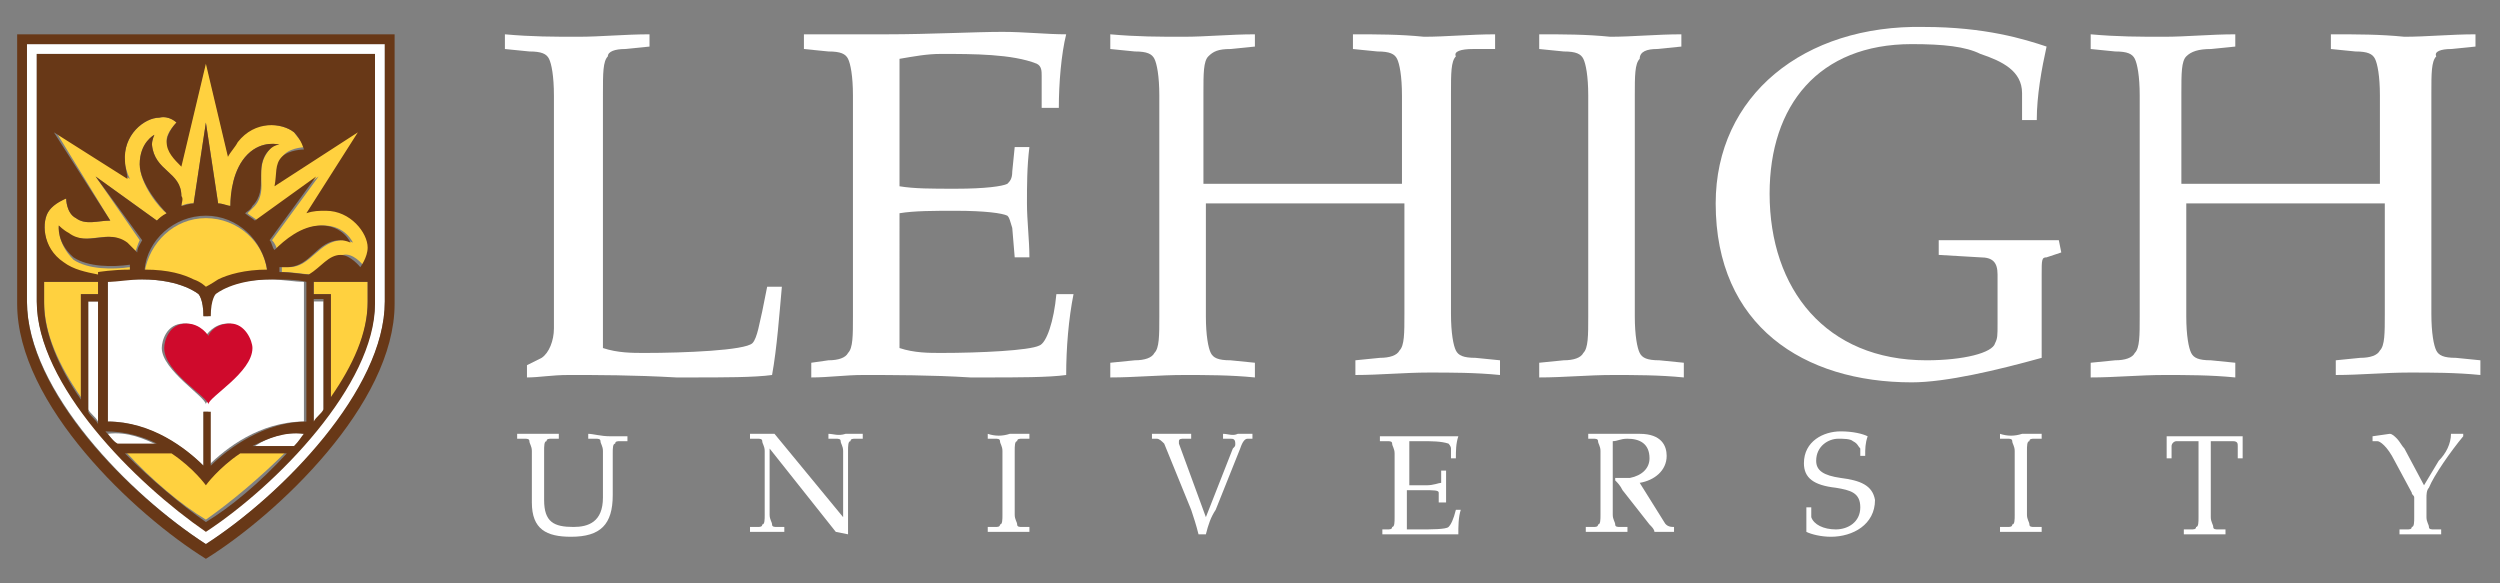
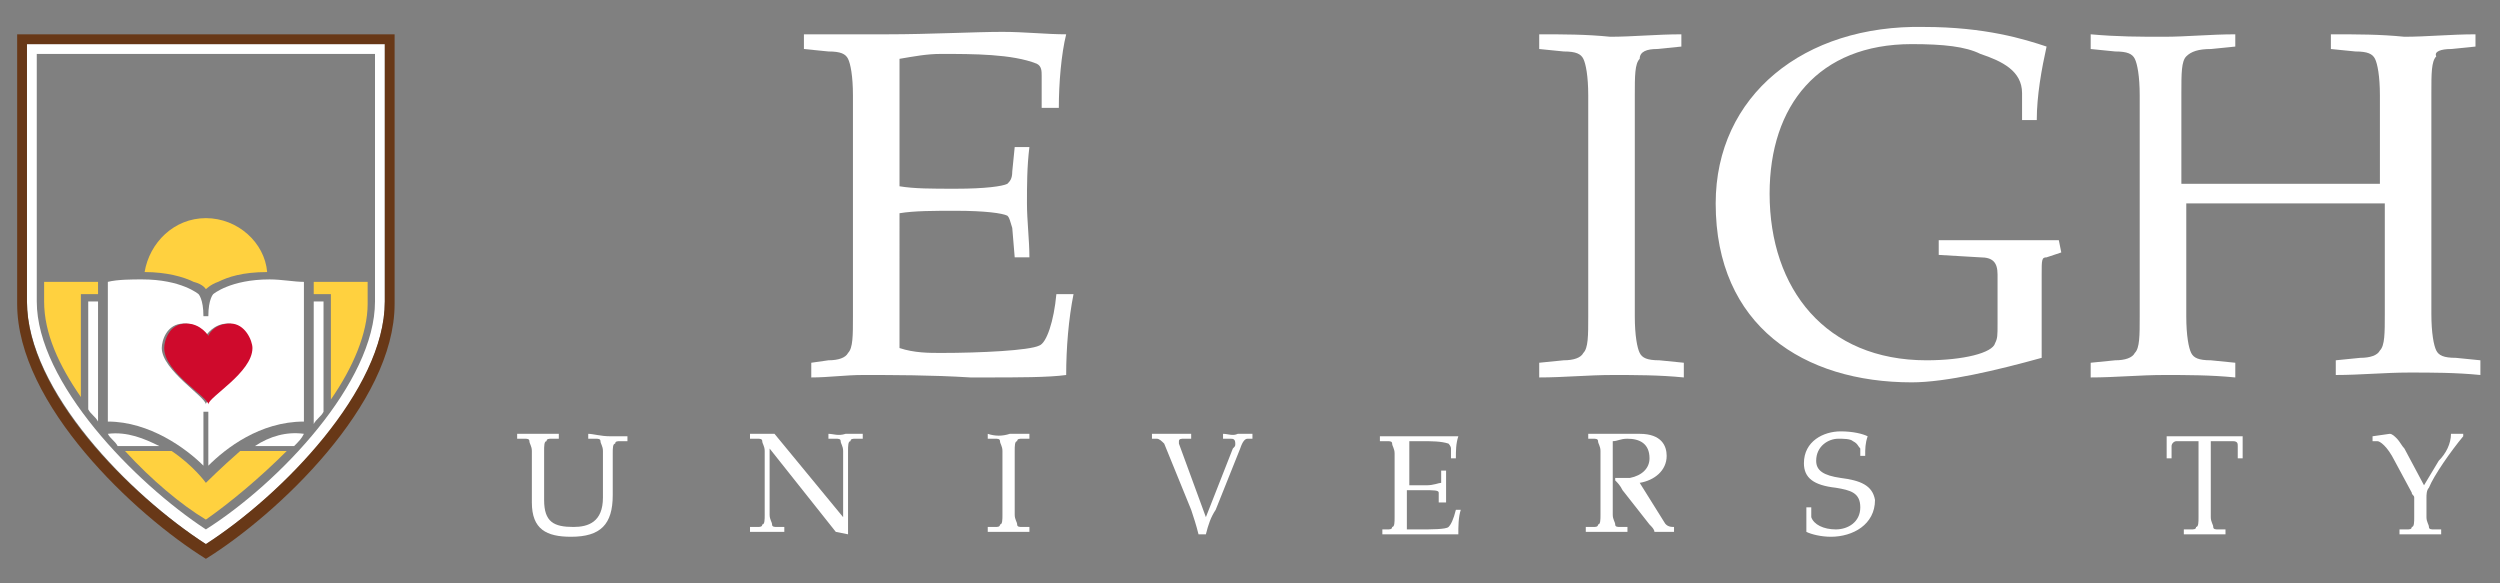
<svg xmlns="http://www.w3.org/2000/svg" version="1.1" id="Layer_1" x="0px" y="0px" viewBox="0 0 102 23.8" style="enable-background:new 0 0 102 23.8;" xml:space="preserve">
  <rect x="0" y="0" width="102" height="23.8" fill="#808080" stroke="none" />
  <style type="text/css">
	.st0{fill:#FFFFFF;}
	.st1{fill:#FFD13F;}
	.st2{fill:#CF0A2C;}
	.st3{fill:#683817;}
</style>
  <path class="st0" d="M15.3,12.3c0,3.3-3.9,7.4-6.9,9.3c-2.9-1.9-6.9-6-6.9-9.3V2.2h13.8C15.3,2.2,15.3,12.3,15.3,12.3z M1.1,1.8  v10.5c0,3.6,4.2,7.9,7.3,9.9c3.1-2,7.3-6.2,7.3-9.9V1.8H1.1" />
  <path class="st0" d="M4,12.3H3.6v4.4C3.7,16.9,3.9,17,4,17.2V12.3z" />
  <path class="st0" d="M10.4,18.2H12c0.2-0.2,0.3-0.3,0.4-0.5C11.7,17.6,11,17.8,10.4,18.2" />
  <path class="st0" d="M13.2,12.3h-0.4v5c0.1-0.2,0.3-0.3,0.4-0.5V12.3z" />
  <path class="st0" d="M6.5,18.2c-0.6-0.3-1.3-0.6-2.1-0.5c0.1,0.2,0.3,0.3,0.4,0.5H6.5z" />
  <path class="st0" d="M6.6,14.2c0-0.3,0.2-1,0.9-1s0.9,0.5,0.9,0.5s0.3-0.5,0.9-0.5s0.9,0.7,0.9,1c0,1-1.8,2-1.8,2.3  C8.4,16.2,6.6,15.1,6.6,14.2 M8.3,16.8h0.2V19c0.7-0.7,2.1-1.8,3.9-1.8v-5.7c-0.4,0-0.9-0.1-1.4-0.1c-1.6,0-2.3,0.6-2.3,0.6  s-0.2,0.2-0.2,0.9H8.3c0-0.7-0.2-0.9-0.2-0.9s-0.7-0.6-2.3-0.6c-0.4,0-1,0-1.4,0.1v5.7c1.7,0,3.2,1.1,3.9,1.8V16.8" />
-   <path class="st1" d="M14.8,10.8c0,0,0.3-0.4,0.3-0.8c0-0.6-0.7-1.5-1.7-1.5c-0.3,0-0.5,0.1-0.8,0.1l2.1-3.3l-3.4,2.2  c0-0.4,0-0.9,0.3-1.2C11.9,6,12.5,6,12.5,6S12.2,5.7,12,5.4C11.5,5,10.4,4.9,9.7,5.7C9.5,5.9,9.4,6.1,9.3,6.3L8.4,2.5l-1,4.2  c-0.3-0.3-0.6-0.6-0.6-1C6.8,5.4,7.2,5,7.2,5S6.9,4.7,6.5,4.8C5.9,4.8,5,5.5,5.1,6.6c0,0.2,0.1,0.5,0.2,0.7l-3-1.9L4.5,9  C4,9,3.5,9.2,3.1,8.9C2.7,8.7,2.7,8.1,2.7,8.1S2.3,8.2,2,8.6C1.7,9,1.7,10.1,2.6,10.8C3,11,3.5,11.2,4,11.3v-0.1  c0,0,0.7-0.1,1.3-0.1c0-0.1,0-0.1,0-0.2C4.6,11,3.6,11,3,10.6C2.3,9.9,2.4,9.2,2.4,9.2s0.1,0.2,0.3,0.3c0.8,0.6,1.7-0.2,2.4,0.4  c0.2,0.1,0.3,0.3,0.4,0.4c0.1-0.2,0.1-0.3,0.2-0.5L3.9,7.2L6.4,9c0.1-0.1,0.3-0.2,0.4-0.3c-0.3-0.2-1.1-1.2-1.1-2  c0-0.9,0.6-1.2,0.6-1.2S6.2,5.7,6.2,5.9C6.3,7,7.4,7,7.4,8c0,0.2,0,0.3,0,0.4c0.2-0.1,0.3-0.1,0.5-0.1L8.4,5l0.5,3.3  c0.2,0,0.3,0.1,0.5,0.1c0-0.5,0.1-1.5,0.7-2.1c0.6-0.6,1.3-0.4,1.3-0.4s-0.3,0-0.4,0.2c-0.7,0.8,0,1.6-0.6,2.3  c-0.1,0.1-0.2,0.2-0.3,0.3c0.1,0.1,0.3,0.2,0.4,0.3L13,7.2l-1.9,2.6c0.1,0.1,0.2,0.3,0.2,0.4c0.4-0.4,1-1,1.9-1s1.2,0.7,1.2,0.7  S14.2,9.8,14,9.8c-1,0-1.3,1.1-2.2,1.1c-0.1,0-0.2,0-0.3,0c0,0.1,0,0.1,0,0.2c0.5,0,1,0.1,1.2,0.1c0.5-0.3,0.8-0.8,1.3-0.8  C14.4,10.3,14.8,10.8,14.8,10.8" />
  <path class="st1" d="M12.8,12h0.7v4.3c0.9-1.3,1.5-2.7,1.5-3.9v-0.9h-2.2V12z" />
  <path class="st1" d="M1.8,12.3c0,1.3,0.6,2.6,1.5,3.9V12H4v-0.5H1.8V12.3z" />
  <path class="st1" d="M8.4,11.8c0,0,0.2-0.2,0.5-0.3c0.4-0.2,1-0.4,2-0.4c-0.1-1.2-1.2-2.2-2.5-2.2s-2.3,1-2.5,2.2  c0.9,0,1.6,0.2,2,0.4C8.3,11.6,8.4,11.8,8.4,11.8" />
  <path class="st1" d="M8.4,19.7c0,0-0.5-0.7-1.4-1.3H5.1c1.1,1.2,2.3,2.2,3.3,2.8c1-0.7,2.2-1.7,3.3-2.8H9.8  C9,19.1,8.4,19.7,8.4,19.7" />
  <path class="st2" d="M9.4,13.2c-0.7,0-0.9,0.5-0.9,0.5s-0.3-0.5-0.9-0.5c-0.7,0-0.9,0.7-0.9,1c0,1,1.8,2,1.8,2.3  c0-0.3,1.8-1.3,1.8-2.3C10.3,13.9,10,13.2,9.4,13.2" />
  <path class="st3" d="M15.7,12.3c0,3.6-4.2,7.9-7.3,9.9c-3.1-2-7.3-6.2-7.3-9.9V1.8h14.6V12.3z M0.7,1.4v11c0,4.1,4.8,8.6,7.7,10.4  c2.9-1.8,7.7-6.3,7.7-10.4v-11L0.7,1.4" />
-   <path class="st3" d="M7,18.5c0.9,0.6,1.4,1.3,1.4,1.3s0.5-0.7,1.4-1.3h1.9c-1.1,1.2-2.3,2.2-3.3,2.8c-1-0.7-2.2-1.7-3.3-2.8H7z   M4.3,17.6c0.8,0,1.5,0.2,2.1,0.5H4.8C4.6,18,4.5,17.8,4.3,17.6 M3.6,12.3H4v5c-0.1-0.2-0.3-0.3-0.4-0.5V12.3 M3.3,16.3  c-0.9-1.3-1.5-2.7-1.5-3.9v-0.9H4V12H3.3V16.3 M2,8.6c0.2-0.3,0.7-0.5,0.7-0.5s0,0.6,0.4,0.8C3.5,9.2,4,9,4.5,9L2.2,5.4l3,1.9  c0-0.2-0.1-0.5-0.1-0.7C5,5.5,5.9,4.8,6.5,4.8C6.9,4.7,7.2,5,7.2,5S6.8,5.4,6.8,5.8s0.3,0.7,0.6,1l1-4.2l0.9,3.8  C9.4,6.2,9.6,6,9.7,5.8C10.4,4.9,11.5,5,12,5.4c0.3,0.3,0.4,0.7,0.4,0.7s-0.6,0-0.9,0.3c-0.3,0.3-0.2,0.7-0.3,1.2l3.4-2.2l-2.1,3.3  c0.3-0.1,0.5-0.1,0.8-0.1c1,0,1.7,0.9,1.7,1.5c0,0.4-0.3,0.8-0.3,0.8s-0.4-0.5-0.8-0.5c-0.5,0-0.8,0.5-1.3,0.8  c-0.2,0-0.7-0.1-1.2-0.1c0-0.1,0-0.1,0-0.2c0.1,0,0.2,0,0.3,0c1,0,1.2-1.1,2.2-1.1c0.2,0,0.4,0.1,0.4,0.1S14,9.2,13.1,9.2  c-0.8,0-1.5,0.6-1.9,1c-0.1-0.1-0.1-0.3-0.2-0.4l1.9-2.6L10.4,9c-0.1-0.1-0.3-0.2-0.4-0.3c0.1-0.1,0.2-0.1,0.3-0.3  c0.7-0.7,0-1.6,0.7-2.3c0.2-0.2,0.4-0.2,0.4-0.2s-0.7-0.2-1.3,0.4C9.5,6.9,9.4,7.9,9.4,8.4c-0.1,0-0.3-0.1-0.5-0.1L8.4,5L7.9,8.3  c-0.2,0-0.4,0.1-0.5,0.1c0-0.1,0.1-0.3,0-0.4c0-1-1.1-1-1.2-2.1c0-0.2,0.1-0.4,0.1-0.4S5.7,5.8,5.7,6.7c0,0.8,0.9,1.8,1.1,2  C6.6,8.8,6.5,8.9,6.4,9L3.9,7.2l1.9,2.6c-0.1,0.2-0.2,0.3-0.2,0.5C5.4,10.1,5.3,10,5.2,9.9c-0.8-0.6-1.6,0.2-2.4-0.4  C2.6,9.4,2.4,9.2,2.4,9.2S2.3,9.9,3,10.5c0.6,0.4,1.6,0.4,2.3,0.3c0,0.1,0,0.1,0,0.2C4.6,11,4,11.1,4,11.1v0.1  c-0.5-0.1-1-0.2-1.4-0.5C1.7,10.1,1.7,9,2,8.6 M15,12.3c0,1.3-0.6,2.6-1.5,3.9V12h-0.7v-0.5H15V12.3 M13.2,16.7  c-0.1,0.2-0.3,0.3-0.4,0.5v-5h0.4V16.7 M5.9,11C6,9.8,7.1,8.8,8.4,8.8s2.3,1,2.5,2.2c-0.9,0-1.6,0.2-2,0.4c-0.3,0.2-0.5,0.3-0.5,0.3  s-0.2-0.2-0.5-0.3C7.5,11.2,6.9,11,5.9,11 M8.3,16.8V19c-0.7-0.7-2.1-1.8-3.9-1.8v-5.7c0.4,0,0.9-0.1,1.4-0.1c1.6,0,2.3,0.6,2.3,0.6  s0.2,0.2,0.2,0.9h0.3c0-0.7,0.2-0.9,0.2-0.9s0.7-0.6,2.3-0.6c0.4,0,1,0,1.4,0.1v5.7c-1.7,0-3.2,1.1-3.9,1.8v-2.2H8.3 M12,18.2h-1.7  c0.6-0.3,1.3-0.6,2.1-0.5C12.3,17.8,12.2,18,12,18.2 M8.4,21.7c2.9-1.9,6.9-6,6.9-9.3V2.2H1.5v10.1C1.5,15.7,5.5,19.7,8.4,21.7" />
  <path class="st0" d="M24,17.7v0.2h0.3c0.1,0,0.2,0,0.2,0.1s0.1,0.2,0.1,0.4v1.9c0,1-0.6,1.2-1.2,1.2c-0.8,0-1.2-0.2-1.2-1.1v-2  c0-0.2,0-0.4,0.1-0.4c0-0.1,0.1-0.1,0.2-0.1h0.3v-0.2c-0.3,0-0.6,0-0.8,0c-0.3,0-0.6,0-0.9,0v0.2h0.3c0.1,0,0.2,0,0.2,0.1  s0.1,0.2,0.1,0.4v2.1c0,1.1,0.6,1.4,1.6,1.4c1.2,0,1.7-0.5,1.7-1.7v-1.7c0-0.2,0-0.4,0.1-0.4c0-0.1,0.1-0.1,0.2-0.1h0.3v-0.2  c-0.3,0-0.5,0-0.7,0C24.5,17.8,24.2,17.7,24,17.7" />
  <path class="st0" d="M33.8,17.7v0.2h0.3c0.1,0,0.2,0,0.2,0.1s0.1,0.2,0.1,0.4v2.7l0,0l-2.8-3.4c-0.1,0-0.2,0-0.3,0  c-0.2,0-0.4,0-0.7,0v0.2h0.3c0.1,0,0.2,0,0.2,0.1s0.1,0.2,0.1,0.4V21c0,0.2,0,0.4-0.1,0.4c0,0.1-0.1,0.1-0.2,0.1h-0.3v0.2  c0.2,0,0.5,0,0.7,0s0.4,0,0.7,0v-0.2h-0.3c-0.1,0-0.2,0-0.2-0.1s-0.1-0.2-0.1-0.4v-2.7l0,0l2.7,3.4l0.5,0.1c0-0.1,0-0.1,0-0.2v-3.2  c0-0.2,0-0.4,0.1-0.4c0-0.1,0.1-0.1,0.2-0.1h0.3v-0.2c-0.3,0-0.5,0-0.7,0C34.2,17.8,34,17.7,33.8,17.7" />
  <path class="st0" d="M40.3,17.7v0.2h0.3c0.1,0,0.2,0,0.2,0.1s0.1,0.2,0.1,0.4V21c0,0.2,0,0.4-0.1,0.4c0,0.1-0.1,0.1-0.2,0.1h-0.3  v0.2c0.3,0,0.6,0,0.9,0c0.3,0,0.5,0,0.8,0v-0.2h-0.3c-0.1,0-0.2,0-0.2-0.1s-0.1-0.2-0.1-0.4v-2.6c0-0.2,0-0.4,0.1-0.4  c0-0.1,0.1-0.1,0.2-0.1H42v-0.2c-0.3,0-0.6,0-0.8,0C40.9,17.8,40.6,17.8,40.3,17.7" />
  <path class="st0" d="M49.9,17.7v0.2h0.3c0.1,0,0.2,0,0.2,0.2c0,0.1,0,0.1-0.1,0.2l-1.1,2.8l-1.1-3c0,0,0,0,0-0.1s0.1-0.1,0.2-0.1  h0.3v-0.2c-0.3,0-0.5,0-0.8,0s-0.5,0-0.8,0v0.2h0.2c0.1,0,0.2,0.1,0.3,0.2l1.1,2.7c0.1,0.3,0.2,0.6,0.3,1h0.3c0.1-0.4,0.2-0.7,0.4-1  l1-2.5c0.1-0.3,0.2-0.4,0.3-0.4h0.2v-0.2c-0.2,0-0.4,0-0.6,0C50.3,17.8,50.1,17.7,49.9,17.7" />
  <path class="st0" d="M59.1,21.5c-0.1,0.1-0.7,0.1-1.2,0.1c-0.2,0-0.3,0-0.5,0V20c0.2,0,0.4,0,0.7,0c0.4,0,0.6,0,0.6,0.1v0.1v0.3H59  c0-0.2,0-0.4,0-0.6s0-0.4,0-0.7h-0.2v0.3c0,0.1,0,0.1,0,0.2c-0.1,0-0.3,0.1-0.6,0.1s-0.5,0-0.7,0V18c0.2,0,0.3,0,0.5,0  c0.4,0,0.8,0,1.1,0.1c0,0,0.1,0.1,0.1,0.2v0.4h0.2c0-0.3,0-0.6,0.1-0.9c-0.2,0-0.5,0-0.8,0s-0.9,0-1.4,0c-0.2,0-0.3,0-0.5,0  s-0.3,0-0.5,0V18h0.3c0.1,0,0.2,0,0.2,0.1s0.1,0.2,0.1,0.4v2.6c0,0.2,0,0.4-0.1,0.4c0,0.1-0.1,0.1-0.2,0.1h-0.2v0.2  c0.2,0,0.4,0,0.6,0c0.4,0,0.8,0,1.3,0h0.2c0.4,0,0.7,0,1,0c0-0.3,0-0.7,0.1-1h-0.2C59.3,21.2,59.2,21.4,59.1,21.5" />
  <path class="st0" d="M66.9,19.7c0.6-0.1,1.1-0.5,1.1-1.1c0-0.4-0.2-0.9-1.1-0.9h-0.1c-0.3,0-0.7,0-1,0s-0.7,0-1,0v0.2H65  c0.1,0,0.2,0,0.2,0.1s0.1,0.2,0.1,0.4V21c0,0.2,0,0.4-0.1,0.4c0,0.1-0.1,0.1-0.2,0.1h-0.3v0.2c0.3,0,0.6,0,0.9,0s0.5,0,0.8,0v-0.2  h-0.3c-0.1,0-0.2,0-0.2-0.1s-0.1-0.2-0.1-0.4v-3c0.2,0,0.3-0.1,0.6-0.1c0.5,0,0.9,0.2,0.9,0.8c0,0.4-0.3,0.7-0.8,0.8  c-0.1,0-0.2,0-0.4,0c-0.1,0-0.1,0-0.2,0v0.1c0.1,0.1,0.2,0.2,0.3,0.4l1.1,1.4c0.1,0.1,0.2,0.2,0.2,0.3c0.1,0,0.3,0,0.4,0  s0.3,0,0.4,0v-0.2c-0.1,0-0.3,0-0.4-0.2L66.9,19.7z" />
  <path class="st0" d="M75.1,19.5c-0.7-0.1-1-0.3-1-0.7c0-0.6,0.5-0.9,0.9-0.9c0.2,0,0.5,0,0.6,0.1c0.2,0.1,0.2,0.2,0.3,0.3v0.3h0.2  c0-0.3,0-0.5,0.1-0.8c-0.2-0.1-0.6-0.2-1.1-0.2c-0.7,0-1.5,0.4-1.5,1.3c0,0.6,0.4,0.9,1.3,1c0.6,0.1,1,0.2,1,0.8  c0,0.6-0.5,0.9-1,0.9s-0.9-0.2-1-0.5v-0.4h-0.2V21c0,0.2,0,0.4,0,0.7c0.2,0.1,0.6,0.2,1,0.2c0.9,0,1.8-0.5,1.8-1.5  C76.4,19.8,75.9,19.6,75.1,19.5" />
-   <path class="st0" d="M81.6,17.7v0.2h0.3c0.1,0,0.2,0,0.2,0.1s0.1,0.2,0.1,0.4V21c0,0.2,0,0.4-0.1,0.4c0,0.1-0.1,0.1-0.2,0.1h-0.3  v0.2c0.3,0,0.6,0,0.9,0s0.5,0,0.8,0v-0.2H83c-0.1,0-0.2,0-0.2-0.1s-0.1-0.2-0.1-0.4v-2.6c0-0.2,0-0.4,0.1-0.4c0-0.1,0.1-0.1,0.2-0.1  h0.3v-0.2c-0.3,0-0.6,0-0.8,0C82.2,17.8,81.9,17.8,81.6,17.7" />
  <path class="st0" d="M90.5,17.8h-0.8c-0.4,0-0.8,0-1.3,0c0,0.3,0,0.6,0,0.9h0.2v-0.5c0-0.1,0.1-0.2,0.2-0.2h0.9c0,0.2,0,0.4,0,0.6  v2.5c0,0.2,0,0.4-0.1,0.4c0,0.1-0.1,0.1-0.2,0.1h-0.3v0.2c0.3,0,0.6,0,0.9,0s0.5,0,0.8,0v-0.2h-0.3c-0.1,0-0.2,0-0.2-0.1  s-0.1-0.2-0.1-0.4v-2.5c0-0.2,0-0.4,0-0.6h0.9c0.2,0,0.2,0.1,0.2,0.2v0.5h0.2c0-0.3,0-0.6,0-0.9c-0.2,0-0.4,0-0.6,0  C91,17.8,90.8,17.8,90.5,17.8" />
  <path class="st0" d="M99.5,18.8l-0.6,1l-0.8-1.5c-0.1-0.1-0.2-0.3-0.3-0.4c-0.1-0.1-0.2-0.2-0.3-0.2l0,0l-0.7,0.1V18H97  c0.1,0,0.4,0.2,0.7,0.8l0.7,1.3c0,0.1,0.1,0.1,0.1,0.2v0.8c0,0.2,0,0.4-0.1,0.4c0,0.1-0.1,0.1-0.2,0.1h-0.3v0.2c0.3,0,0.6,0,0.9,0  s0.5,0,0.8,0v-0.2h-0.3c-0.1,0-0.2,0-0.2-0.1S99,21.3,99,21.1v-0.8c0-0.1,0-0.3,0.1-0.4c0.2-0.5,0.9-1.5,1.4-2.1v-0.1H100  C100,18.1,99.8,18.5,99.5,18.8" />
-   <path class="st0" d="M31.9,11.7h-0.6l-0.2,1c-0.1,0.4-0.2,1.1-0.4,1.3c-0.3,0.3-2.8,0.4-4.4,0.4c-0.5,0-1.1,0-1.7-0.2V3.8  c0-0.8,0-1.3,0.2-1.5c0-0.2,0.3-0.3,0.7-0.3l1-0.1V1.4c-1,0-2,0.1-2.9,0.1c-1,0-1.9,0-3-0.1V2l1,0.1c0.5,0,0.7,0.1,0.8,0.3  c0.1,0.2,0.2,0.7,0.2,1.5v9.5c0,0.5-0.2,1-0.5,1.2l-0.6,0.3v0.5c0.5,0,1-0.1,1.7-0.1c1.2,0,2.6,0,4.4,0.1h0.6c1.3,0,2.6,0,3.3-0.1  C31.7,14.2,31.8,12.8,31.9,11.7" />
  <path class="st0" d="M42.4,14.1c-0.4,0.2-2.4,0.3-4,0.3c-0.5,0-1.1,0-1.7-0.2V8.7c0.6-0.1,1.4-0.1,2.3-0.1c1.2,0,1.9,0.1,2.1,0.2  c0.1,0.1,0.1,0.2,0.2,0.5l0.1,1.2H42c0-0.7-0.1-1.5-0.1-2.2s0-1.5,0.1-2.3h-0.6l-0.1,1c0,0.3-0.1,0.4-0.2,0.5  c-0.2,0.1-0.9,0.2-2.1,0.2c-1,0-1.7,0-2.3-0.1V2.4c0.6-0.1,1.1-0.2,1.7-0.2c1.3,0,2.9,0,3.9,0.4c0.2,0.1,0.2,0.3,0.2,0.5v1.3h0.7  c0-1,0.1-2.2,0.3-3c-0.8,0-1.7-0.1-2.6-0.1c-1.1,0-3,0.1-4.7,0.1c-0.6,0-1.1,0-1.7,0c-0.6,0-1.1,0-1.7,0V2l1,0.1  c0.5,0,0.7,0.1,0.8,0.3s0.2,0.7,0.2,1.5v9c0,0.8,0,1.3-0.2,1.5c-0.1,0.2-0.4,0.3-0.8,0.3l-0.7,0.1v0.6c0.7,0,1.4-0.1,2.1-0.1  c1.2,0,2.8,0,4.4,0.1h0.6c1.3,0,2.6,0,3.3-0.1c0-1.1,0.1-2.3,0.3-3.3h-0.7C43,13.1,42.7,14,42.4,14.1" />
-   <path class="st0" d="M55.2,1.4V2l1,0.1c0.5,0,0.7,0.1,0.8,0.3s0.2,0.7,0.2,1.5v3.6c-0.2,0-0.8,0-1.7,0h-4.7c-0.9,0-1.4,0-1.7,0V3.8  c0-0.8,0-1.3,0.2-1.5S49.7,2,50.2,2l1-0.1V1.4c-1,0-2,0.1-2.9,0.1c-1,0-1.9,0-3-0.1V2l1,0.1c0.5,0,0.7,0.1,0.8,0.3s0.2,0.7,0.2,1.5  v9c0,0.8,0,1.3-0.2,1.5c-0.1,0.2-0.4,0.3-0.8,0.3l-1,0.1v0.6c1,0,2-0.1,3-0.1c0.9,0,1.9,0,2.9,0.1v-0.6l-1-0.1  c-0.5,0-0.7-0.1-0.8-0.3s-0.2-0.7-0.2-1.5V8.3c0.2,0,0.8,0,1.7,0h4.7c0.9,0,1.4,0,1.7,0v4.5c0,0.8,0,1.3-0.2,1.5  c-0.1,0.2-0.4,0.3-0.8,0.3l-1,0.1v0.6c1,0,2-0.1,3-0.1c0.9,0,1.9,0,2.9,0.1v-0.6l-1-0.1c-0.5,0-0.7-0.1-0.8-0.3s-0.2-0.7-0.2-1.5v-9  c0-0.8,0-1.3,0.2-1.5C59.3,2.1,59.6,2,60.1,2H61V1.4c-1,0-2,0.1-2.9,0.1C57.1,1.4,56.2,1.4,55.2,1.4" />
  <path class="st0" d="M62.8,1.4V2l1,0.1c0.5,0,0.7,0.1,0.8,0.3s0.2,0.7,0.2,1.5v9c0,0.8,0,1.3-0.2,1.5c-0.1,0.2-0.4,0.3-0.8,0.3  l-1,0.1v0.6c1,0,2-0.1,3-0.1c0.9,0,1.9,0,2.9,0.1v-0.6l-1-0.1c-0.5,0-0.7-0.1-0.8-0.3c-0.1-0.2-0.2-0.7-0.2-1.5v-9  c0-0.8,0-1.3,0.2-1.5c0-0.3,0.3-0.4,0.7-0.4l1-0.1V1.4c-1,0-2,0.1-2.9,0.1C64.7,1.4,63.8,1.4,62.8,1.4" />
  <path class="st0" d="M81.5,9.8c-0.8,0-1.6,0-2.4,0v0.6l1.7,0.1c0.5,0,0.7,0.2,0.7,0.7v2c0,0.5,0,0.6-0.1,0.8  c-0.1,0.4-1.3,0.7-2.8,0.7c-4.1,0-6.4-2.9-6.4-6.8c0-3.6,2-6.1,5.8-6.1c1.3,0,2.2,0.1,2.8,0.4c0.9,0.3,1.7,0.7,1.7,1.6v1.1h0.6  c0-1,0.2-2.1,0.4-3c-0.9-0.3-2.5-0.8-5-0.8C73.6,1,70,3.9,70,8.3c0,5,3.6,7.3,8,7.3c1.4,0,3.5-0.5,5.3-1v-3.4c0-0.6,0-0.7,0.2-0.7  l0.6-0.2L84,9.8C83.2,9.8,82.3,9.8,81.5,9.8" />
  <path class="st0" d="M95.1,1.4V2l1,0.1c0.5,0,0.7,0.1,0.8,0.3c0.1,0.2,0.2,0.7,0.2,1.5v3.6c-0.2,0-0.8,0-1.7,0h-4.7  c-0.9,0-1.4,0-1.7,0V3.8c0-0.8,0-1.3,0.2-1.5s0.5-0.3,1-0.3l1-0.1V1.4c-1,0-2,0.1-2.9,0.1c-1,0-1.9,0-3-0.1V2l1,0.1  c0.5,0,0.7,0.1,0.8,0.3c0.1,0.2,0.2,0.7,0.2,1.5v9c0,0.8,0,1.3-0.2,1.5c-0.1,0.2-0.4,0.3-0.8,0.3l-1,0.1v0.6c1,0,2-0.1,3-0.1  c0.9,0,1.9,0,2.9,0.1v-0.6l-1-0.1c-0.5,0-0.7-0.1-0.8-0.3c-0.1-0.2-0.2-0.7-0.2-1.5V8.3c0.2,0,0.8,0,1.7,0h4.7c0.9,0,1.4,0,1.7,0  v4.5c0,0.8,0,1.3-0.2,1.5c-0.1,0.2-0.4,0.3-0.8,0.3l-1,0.1v0.6c1,0,2-0.1,3-0.1c0.9,0,1.9,0,2.9,0.1v-0.6l-1-0.1  c-0.5,0-0.7-0.1-0.8-0.3c-0.1-0.2-0.2-0.7-0.2-1.5v-9c0-0.8,0-1.3,0.2-1.5C99.3,2.1,99.6,2,100,2l1-0.1V1.4c-1,0-2,0.1-2.9,0.1  C97.1,1.4,96.2,1.4,95.1,1.4" />
</svg>